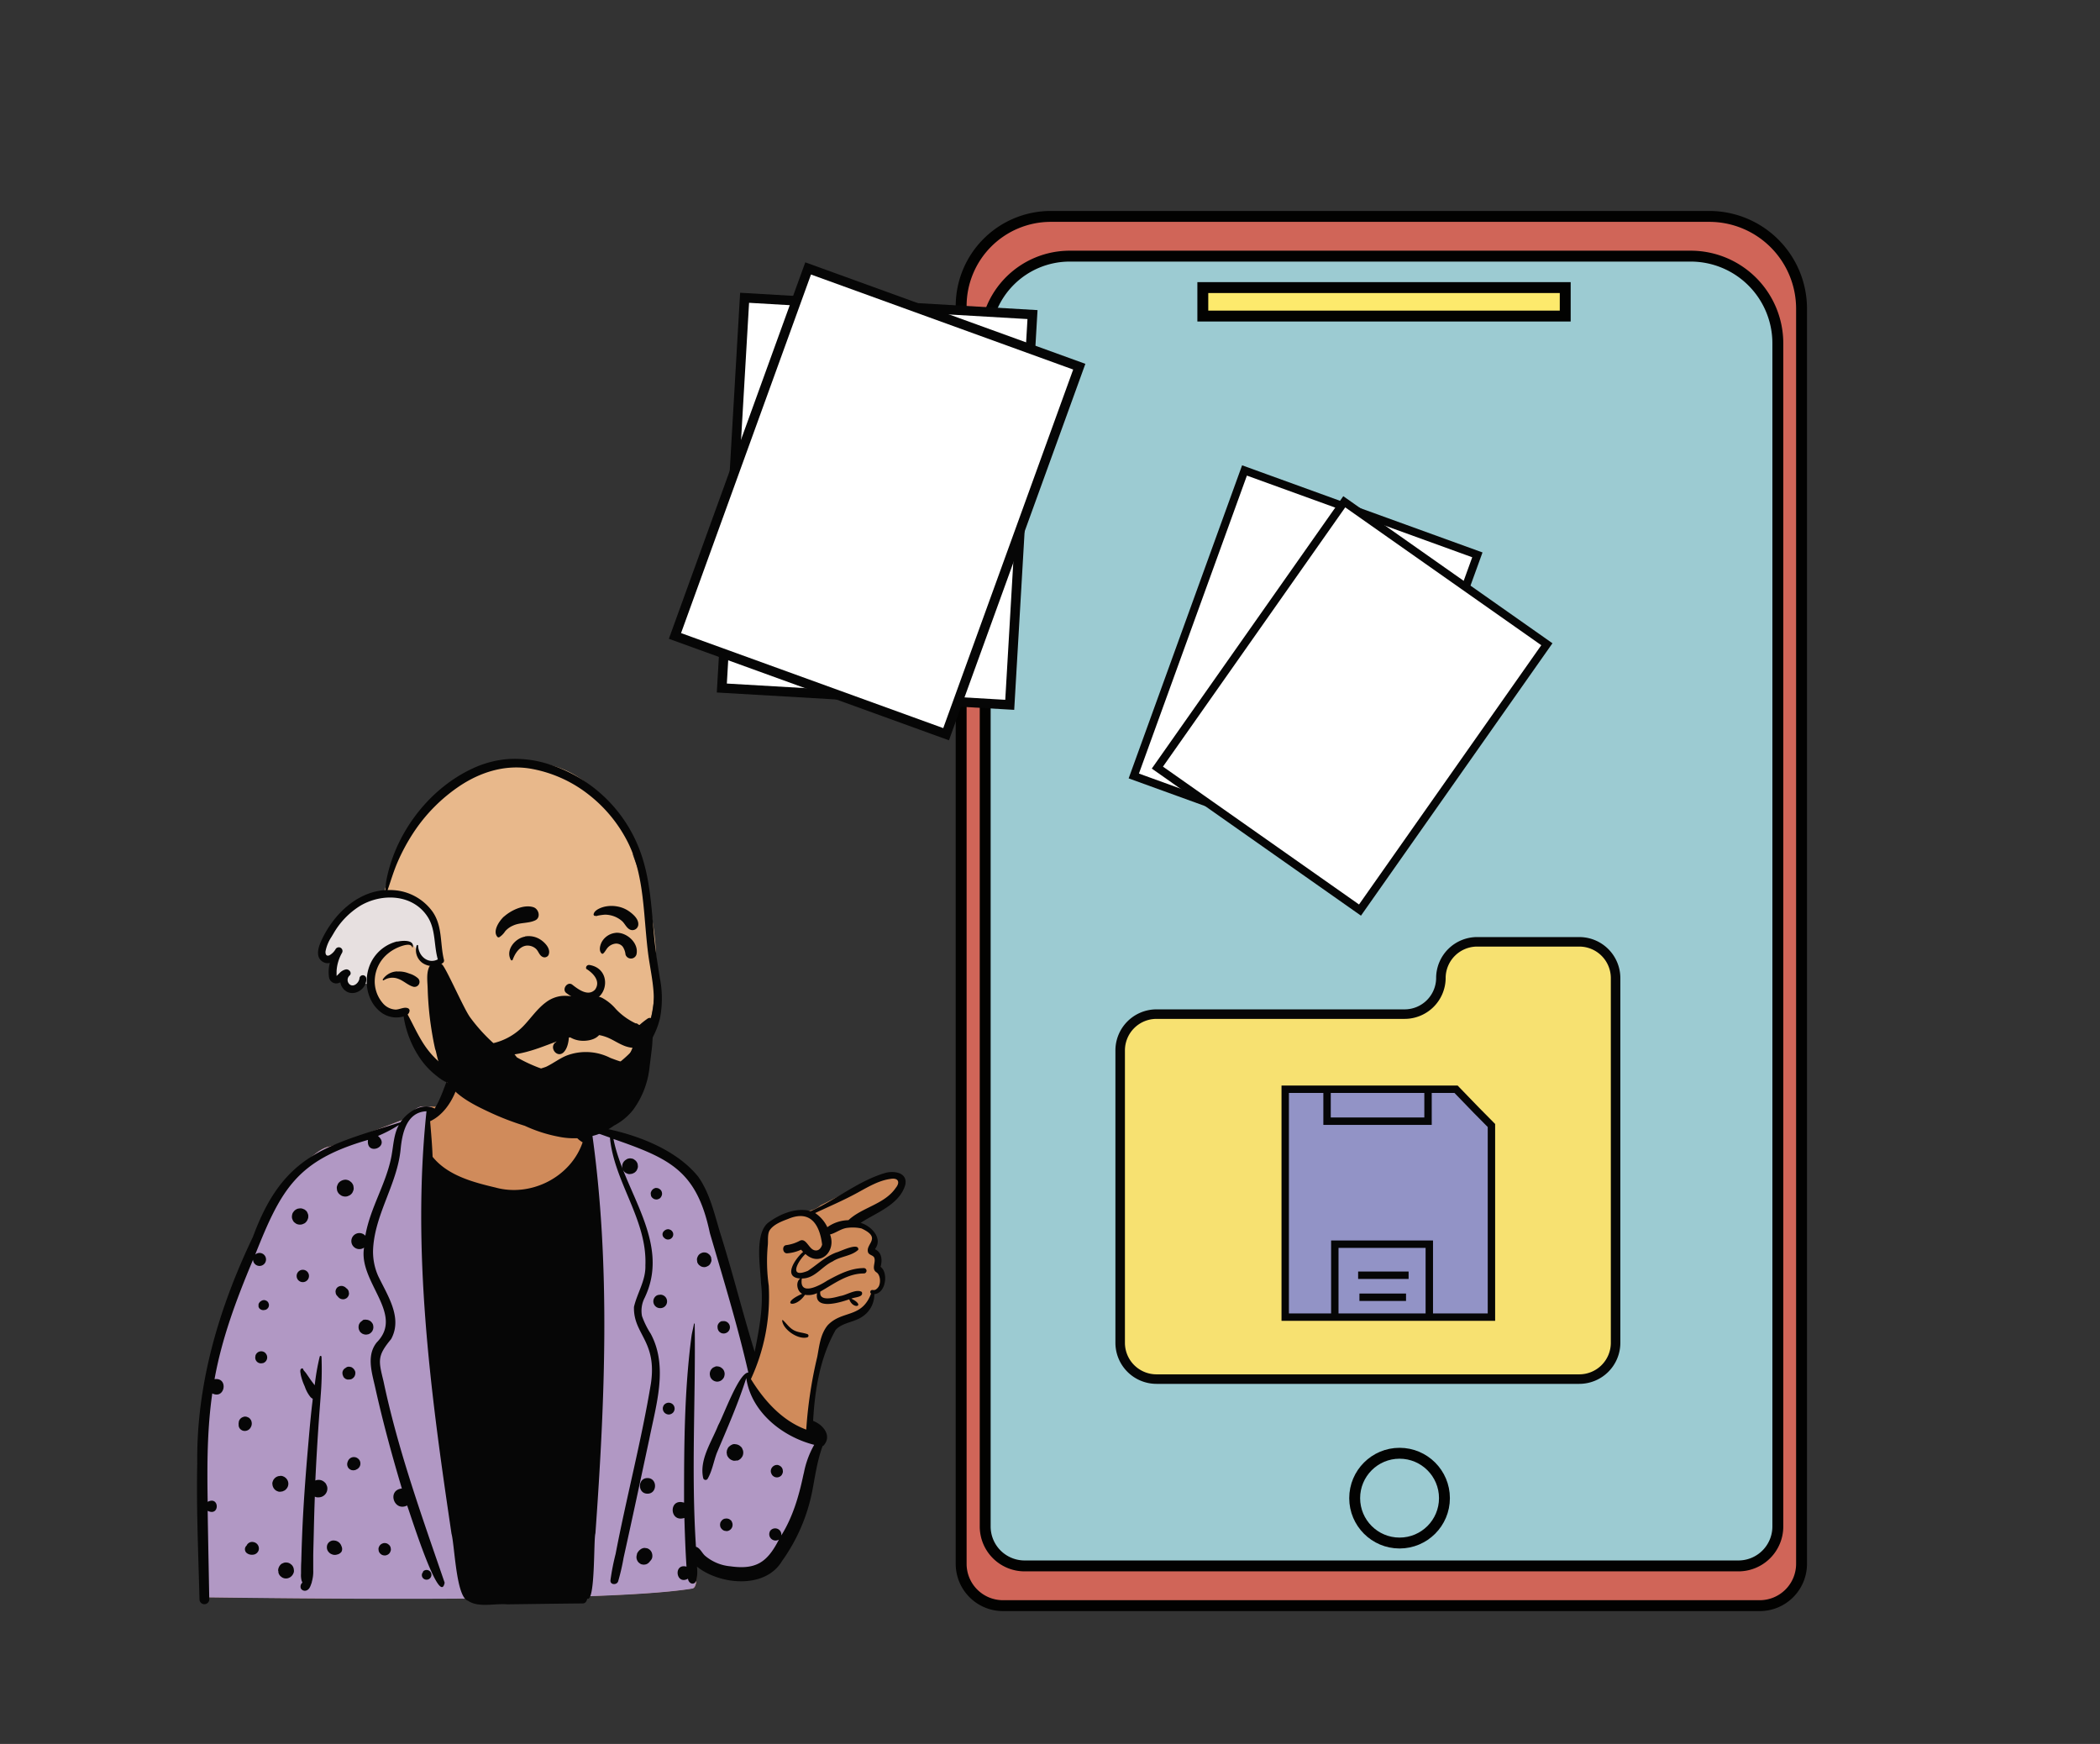
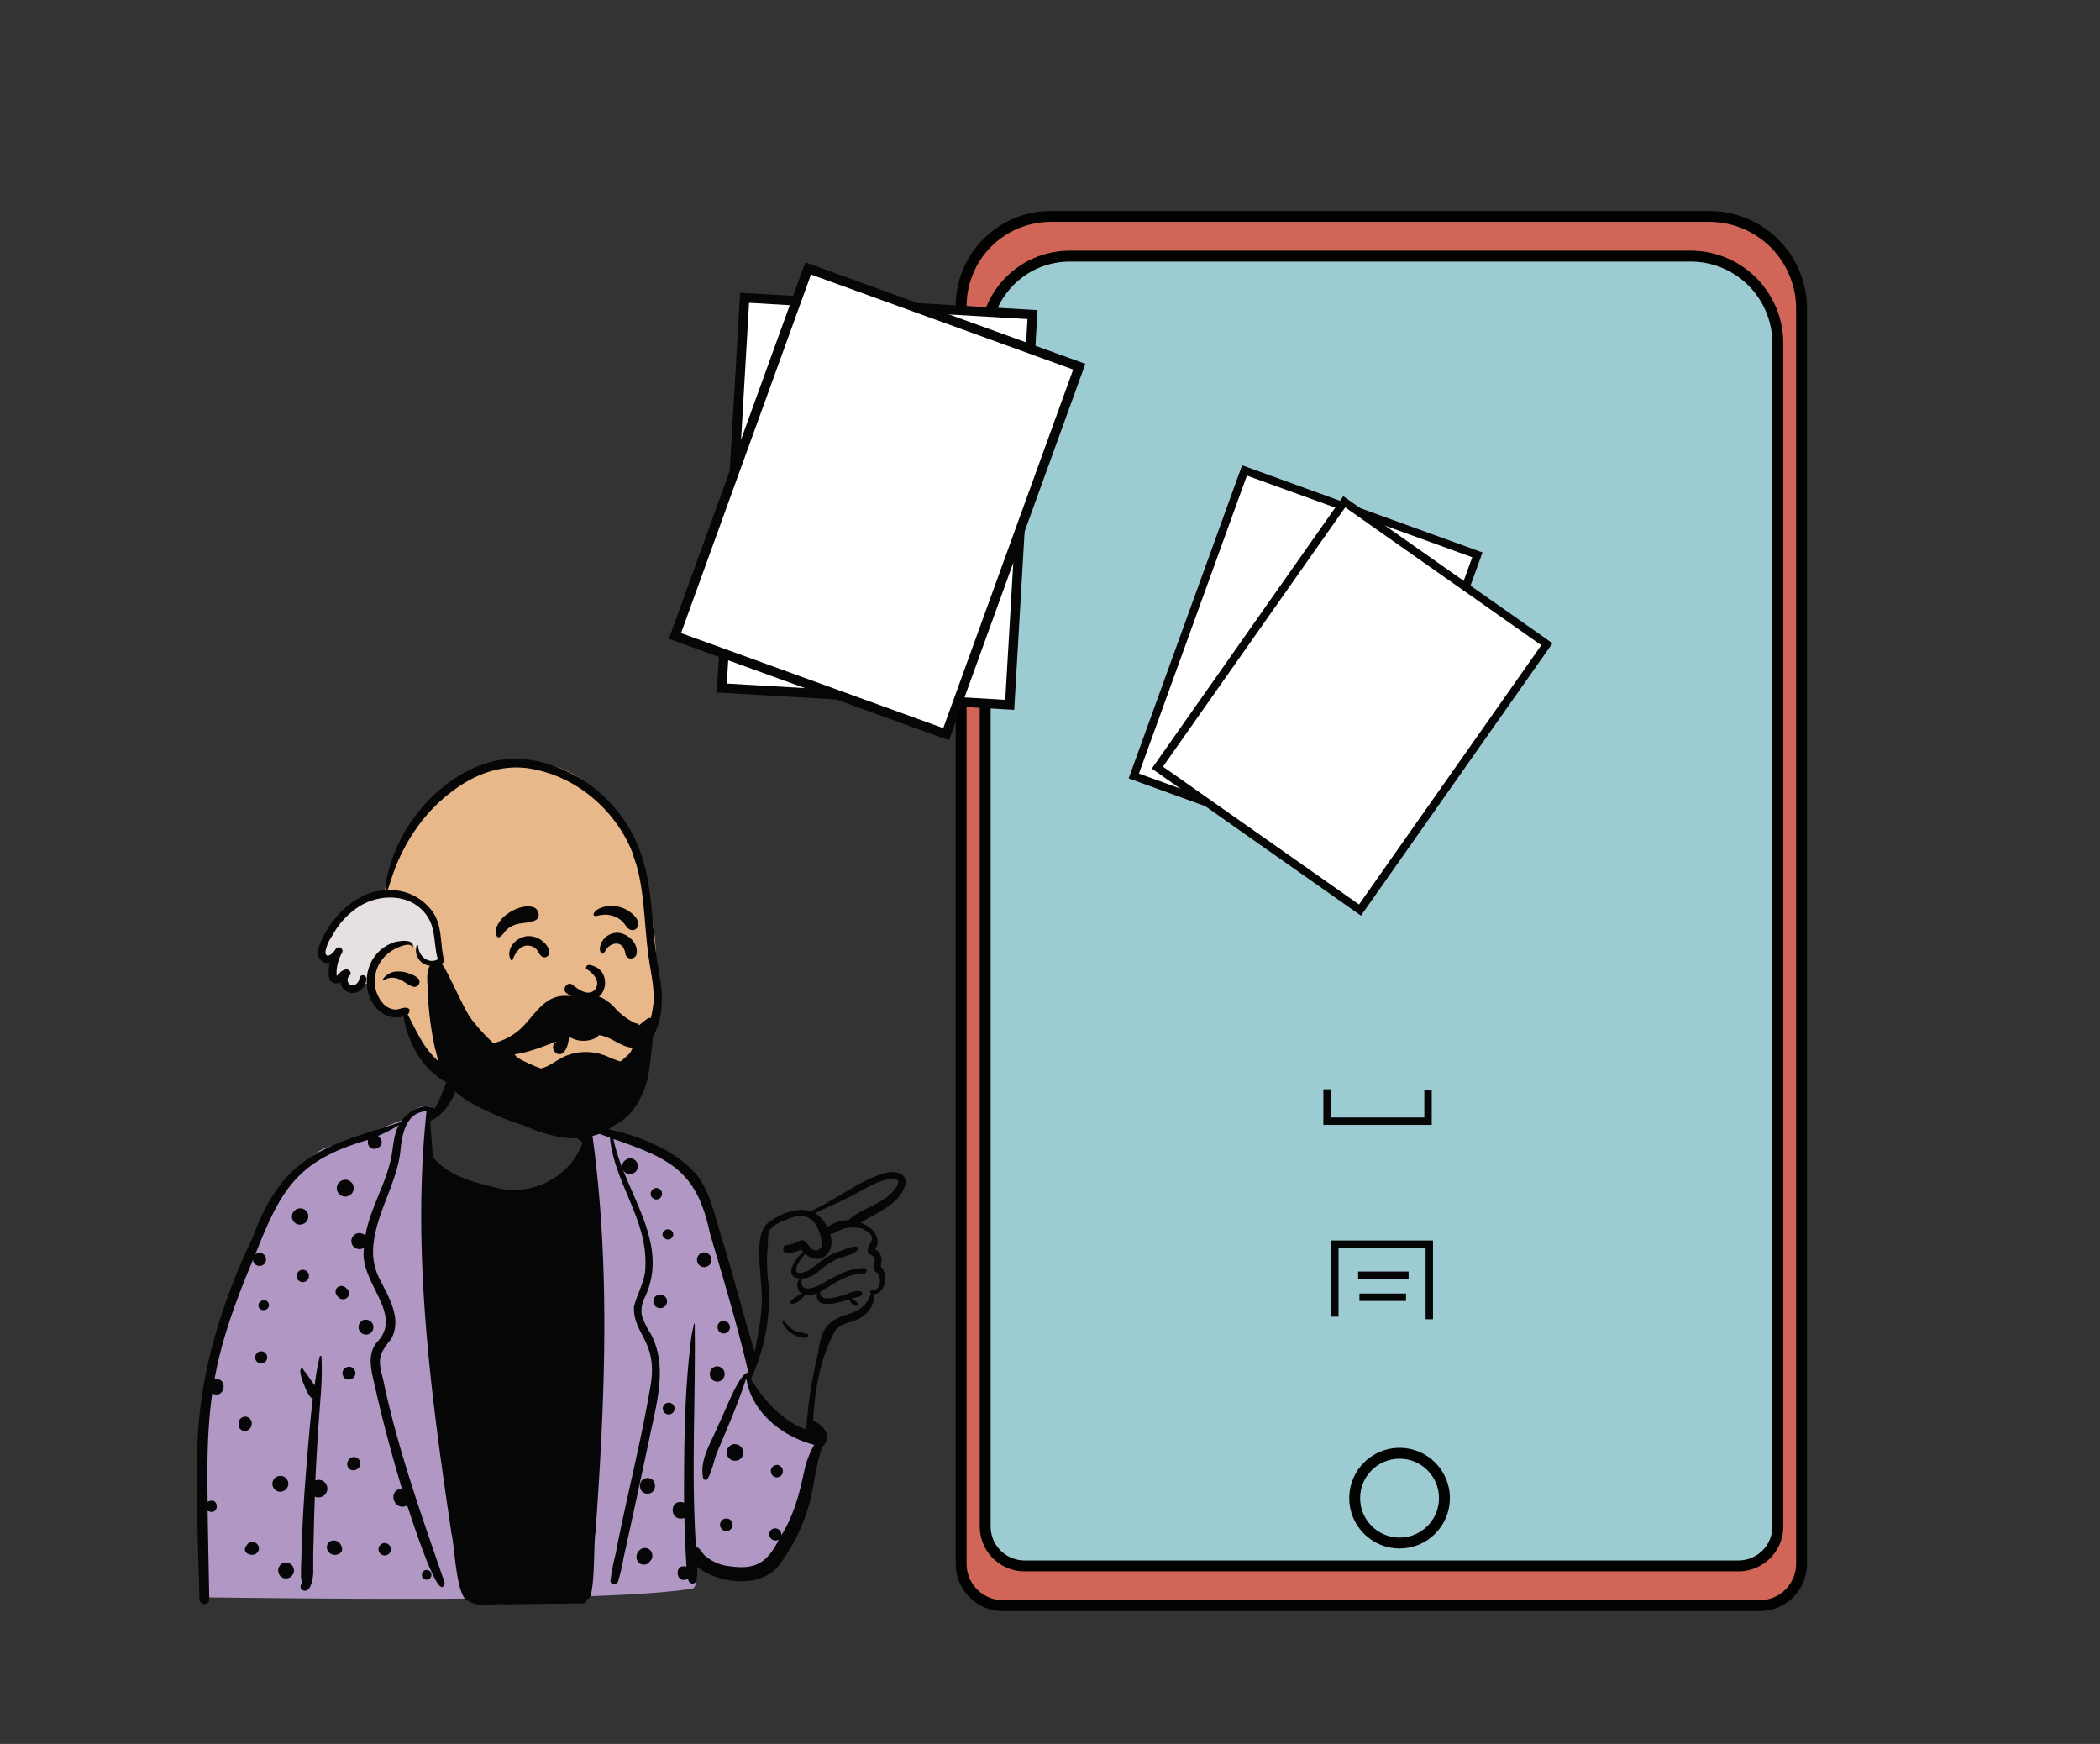
<svg xmlns="http://www.w3.org/2000/svg" id="Capa_1" data-name="Capa 1" viewBox="0 0 578.31 480.21">
  <rect x="0" y="0" width="578.31" height="480.21" fill="#333333" stroke="none" />
  <title>Mesa de trabajo 3</title>
  <path d="M289.38,59.59H470.71A25.41,25.41,0,0,1,496.12,85V430.62a11.51,11.51,0,0,1-11.51,11.51H276.2a11.51,11.51,0,0,1-11.51-11.51V84.27A24.69,24.69,0,0,1,289.38,59.59Z" fill="#d06558" stroke="#020201" stroke-miterlimit="10" stroke-width="3" />
-   <path d="M140.88,285.87c6.16.3,15.74,2.94,16.22,4.63.75,2.63-.86,12.51,1.83,17.83,1.15,2.27,5.5,2.06,7.18,2.8,5.65,2.47,22.35,7.16,25.8,13.06,1.38,2.36,9.86,31.7,14.36,46.66a41.88,41.88,0,0,0,1.71,4.69l.23-1.12Q211,360.86,211,358c0-3-2.37-15.54,0-18.74s8-5.75,10.57-5.8h.08a6.48,6.48,0,0,0,4.35-1.57l1.81-.91q13.77-6.92,16.09-7.58c2.47-.72,6.67.81,4.57,3.09q-2.1,2.28-10.56,8.08l-2.12,1.69.25.13q4.13,2.17,4.85,3.65c.5,1,.26,2.23-.72,3.62l.15.15c1.24,1.21,1.85,2,1.85,2.44v2q1.85,2.7.93,4.5a8.36,8.36,0,0,1-2.93,3.13,12.83,12.83,0,0,1-3.51,5.52c-1.36,1.09-3.7,2-7,2.73l-3,7.22-2.44,10.15-1.23,11.32.35.25c1.66,1.21,2.72,2.11,2.72,3,0,1.45-6.69,35.36-17.1,36.88-2.25.33-13.93-1.28-17.76-4.4l.05.34q1.35,8.18-.57,8.49-23.67,3.88-134.44,2.4-.66-58.81,6-78.34c11.29-33.29,23.73-44.66,28.08-45.64,3.82-.85,17-6.11,20.73-7.51,2.42-.91,2.93-3.65,5.68-3.65h.23c2.65,0,5,.51,6.34-.86,3.47-3.59,2.5-8.56,3.94-13.32C127.9,287.88,133.33,285.5,140.88,285.87Z" fill="#d08b5b" fill-rule="evenodd" />
  <path d="M116.59,304.68h.23c.65,0,1.29,0,1.9.07l-1.28,4.38,0,.46q-1.25,22.64,22.16,21.67t23.29-14.82v-6l.25,0a17,17,0,0,1,3,.67c5.65,2.47,22.35,7.16,25.8,13.06,1.38,2.36,9.86,31.7,14.36,46.66.17.55.34,1.08.52,1.6v3l0,.18q-2.37,8.87,6.31,14.49a34.56,34.56,0,0,0,12.63,5.18,1.62,1.62,0,0,1,.28.85c0,1.45-6.69,35.36-17.1,36.88-2.25.33-13.93-1.28-17.76-4.4l.05.34,0,.32q1.28,7.86-.62,8.17-23.67,3.88-134.44,2.4-.66-58.81,6-78.34c11.29-33.29,23.73-44.66,28.08-45.64,3.82-.85,17-6.11,20.73-7.51C113.33,307.42,113.84,304.68,116.59,304.68Z" fill="#b198c4" />
  <path d="M124,295.27c.37-.72,1.32-.62,2-.3,1.89,1.39-.09,4.08-.62,5.77-1.35,3.29-3.69,6.5-6.93,8,.27,3.27.57,6.53.68,9.8,4.14,5.14,11.12,7,17.32,8.46,9.73,2.69,20.71-2.83,24-12.45-3.74-2.12-4.95-7.69-3.83-11.57a.37.37,0,0,1,.67-.09c1,2.11.88,4.68,2.05,6.76,11.17,1.07,25.58,5.29,32.9,14.32,3.24,4.52,4.52,10.4,6.12,15.64,3.41,10.8,6.12,21.82,9.47,32.64l.39-2c1.08-5.63,2.06-11.35,1.33-17.08v-.27c-.24-4.56-1.67-13,1.87-16.12,3.2-2.44,7.83-4.41,11.84-3.28,7.15-3.18,13.31-8.53,20.91-10.62,2.35-.48,5.71.09,5.16,3.27-1.53,5.55-7.95,7.71-12.34,10.58,2.81.76,6.24,4.18,4,7.17a.73.73,0,0,1,0,.12c1.78.79,2,2.78,1.59,4.48,0,.45-.16.07.11.47,2,1.9,1.12,7.19-1.91,7.37a7.33,7.33,0,0,1-3.45,6.31c-2.2,1.47-5.38,1.54-7.2,3.55-4.27,7.54-5.74,16.43-6.21,25.06,2.82,1.05,5.34,4.21,2.79,6.88l-.16,0c-1.48,4-2.05,8.18-2.84,12.31a49.42,49.42,0,0,1-8.36,19.41c-4.64,7.78-17.13,6.55-23.42,1.53a11.28,11.28,0,0,1-.18,3.89c-.62,1.38-2.14.78-2.29-.57-3.32,1.87-4.11-4.3-.41-3.32-.29-4.47-.45-8.94-.58-13.41-4.19,1.36-4.37-5.59-.09-4.2v-1.92c0-14.72.13-29.5,2.07-44.1.18-1.1.48-2.15.66-3.24,0-.11.19-.08.2,0,.3,20.45-1,40.94.35,61.4,1.16.35,1.63,1.69,2.49,2.46a12.45,12.45,0,0,0,7,2.92c7.12,1,10.19-1.18,13.35-7.36a1.74,1.74,0,0,1-2.48-2.24l0-.05a1.71,1.71,0,0,1,3.14,1.15c3.18-5.1,4.85-10.85,6.08-16.69l.17-.7a25.06,25.06,0,0,1,2.81-7.56c-8.76-2.23-17.34-9-18.71-18.38-2.22,7-5.24,13.83-8.11,20.63-.89,2.37-1.26,4.91-2.53,7.1a.67.67,0,0,1-1.21-.16c-1.15-5.11,2.32-10,4.12-14.58,1.47-2.61,5.69-14.49,8.3-14.52-2.94-12.89-6.86-25.68-10.59-38.4-3.61-17.18-11-20.5-26.55-25.91,2.81,14.33,15.65,28.2,8.82,43.23l-.17.39a7.76,7.76,0,0,0-.79,5.15,23.32,23.32,0,0,0,2.41,4.88c4.82,9,1.5,19.44-.36,28.77-2.35,10.95-4.68,21.91-7.11,32.84a60.39,60.39,0,0,1-1.51,6.55c-.38,1.09-2.24,1-2.12-.29a65.35,65.35,0,0,1,1.43-7.3c3-15.69,7.13-31.2,9.73-47,1.68-11.67-4.92-13.46-4.68-21,.9-3.86,3.28-7.3,3.14-11.41.53-12.57-8.63-22.95-9.76-35.19l-2-.71-3-1.08c5.23,36.59,3.64,74,1,110.75-.53,1.69,0,19-2.26,18-.12.66-.47,1.31-1.23,1.31-7,.06-13.9.17-20.84.25-3.34-.3-7.93,1-10.77-1-3.28-.93-3.66-15.32-4.54-18.48l-.34-2.31C118.43,382.43,113.44,344,117.45,306c-5.58.22-6.73,6.24-7.14,10.62-1,9.67-7.28,18-7.58,27.78a16.5,16.5,0,0,0,1.37,6.86c2.51,5.33,6.87,11.51,3.61,17.47-3.84,4.64-3.51,5.86-2.1,11.6,4,19,10.57,37.2,16.84,55.48-1.36,7.11-9.56-19.27-10.33-21.26-3.63,1.82-5.61-4.24-1.45-4.67-2.67-8.95-5.14-18-7.18-27.09l-.06-.26c-.9-4.21-2.68-9.15.32-12.88,7.75-7.84-5.12-16.61-3.49-26.11a2.21,2.21,0,1,1,.35-3.27c1.31-7.71,5.85-14.44,7.23-22.12l.06-.36c.47-2.72.6-5.57,1.93-8a37.17,37.17,0,0,1-5.74,3c3.56,3-3.32,5.68-2.75,1.09-19.5,5.64-23.9,13.51-31.06,31.58a1.79,1.79,0,1,1-.6,1.41l-.32.78c-4.34,10.38-8.29,21-10.28,32.12,3.9-.55,2.9,5.68-.62,3.92-1.42,9.88-1.44,19.9-1.27,29.86,3.29-1.72,3.38,4.14,0,2.47.12,8.16.3,16.32.44,24.48a1.35,1.35,0,0,1-2.69,0c-.32-12.54-.89-25.1-.62-37.65-.25-21.77,6-42.76,15.33-62.26,8.25-22.46,19.64-25,40.61-31.55,1.93-2.87,6.07-5.59,9.44-3.78C121.62,302.13,122.58,298.52,124,295.27ZM88.05,373.54a.25.25,0,0,1,.49.07,89.57,89.57,0,0,1-.22,10.61c-.15,2.16-.33,4.32-.48,6.46q-.6,8.49-1,17l.26-.1a2.52,2.52,0,0,1,1.28,0,2.38,2.38,0,0,1,1,.57l.06.05a1.72,1.72,0,0,1,.5.78,1.78,1.78,0,0,1,.21.85v.08a2.41,2.41,0,0,1-2.41,2.4h-.14a1.66,1.66,0,0,1-.9-.2h0c-.11,2.88-.19,5.75-.26,8.63-.05,2.51-.13,5-.18,7.53l0,1.25,0,2.78a10,10,0,0,1-.4,3.31l0,.12c-.28.72-.5,1.72-1.25,2.12a1.28,1.28,0,0,1-1.74-.42,1.42,1.42,0,0,1,.39-1.62l0-.07c-.07-.19-.17-.37-.22-.56a6.31,6.31,0,0,1-.14-1.89c0-1.12,0-2.23.07-3.35q.09-3.56.23-7.11c.31-7.94.9-15.89,1.58-23.82l.23-2.67c.31-3.56.63-7.12,1.07-10.66,0-.17,0-.34.07-.51a2.17,2.17,0,0,1-.64-.47,9.17,9.17,0,0,1-1.55-2.83l-.09-.22a15.14,15.14,0,0,1-1.06-3.17l0-.1c-.09-.47-.28-1.3.22-1.53.26-.12.42,0,.5.23a.09.09,0,0,1,0,.1c.2.31.52.61.73.9l.69,1,.34.5c.44.64.9,1.25,1.38,1.86A62.18,62.18,0,0,1,88.05,373.54Zm28.47,59.16a1.34,1.34,0,1,1,0,1.89l0,0,0,0a1.25,1.25,0,0,1,0-1.73l0,0A.27.27,0,0,1,116.52,432.7Zm-37.75-2.45a2.14,2.14,0,0,1,1.1.3l.44.34a2.12,2.12,0,0,1,.56,1l.08.58a1.62,1.62,0,0,1-.19.84,2.26,2.26,0,0,1-1.92,1.34h-.07a2.12,2.12,0,0,1-1.1-.3l-.44-.34a2.12,2.12,0,0,1-.56-1c0-.2,0-.39-.08-.58a2.44,2.44,0,0,1,.64-1.54,1.51,1.51,0,0,1,.7-.45,1.56,1.56,0,0,1,.76-.19Zm98.82-4,.56.07a2.09,2.09,0,0,1,1.24,1,2.43,2.43,0,0,1,.21,1.6,1.67,1.67,0,0,1-.37.71,1.49,1.49,0,0,1-.23.27,2.24,2.24,0,0,1-.7.67,1.44,1.44,0,0,1-.74.24,1,1,0,0,1-.53,0,1.39,1.39,0,0,1-.74-.24l-.41-.31a4.46,4.46,0,0,1-.33-.43c-.07-.16-.14-.32-.2-.48a2.13,2.13,0,0,1,0-1.12,1.21,1.21,0,0,1,.05-.18l0-.13a2.09,2.09,0,0,1,.4-.71l.08-.11.13-.15a5.71,5.71,0,0,1,.48-.38A2.07,2.07,0,0,1,177.59,426.23Zm-71.66-1.35a1.61,1.61,0,0,1,.86.23l.35.27a1.68,1.68,0,0,1,.44.75l.06.45a1.24,1.24,0,0,1-.15.66,1.16,1.16,0,0,1-.35.55,1.26,1.26,0,0,1-.55.36,1.31,1.31,0,0,1-.59.14h-.07a1.76,1.76,0,0,1-.86-.23l-.34-.27a1.59,1.59,0,0,1-.44-.75l-.06-.46a1.32,1.32,0,0,1,.14-.65,1.61,1.61,0,0,1,.91-.91,1.42,1.42,0,0,1,.58-.15Zm-14-.7a2.22,2.22,0,0,1,2,1.29c.05.11.09.22.13.33a1.69,1.69,0,0,1,0,1.44,1.94,1.94,0,0,1-1.24.8,2,2,0,0,1-1.24,0,3.64,3.64,0,0,1-.57-.25,2.6,2.6,0,0,1-.73-.75,1.92,1.92,0,0,1-.26-1,1.87,1.87,0,0,1,.26-1A1.91,1.91,0,0,1,91.92,424.18Zm-22.39.4a1.8,1.8,0,0,1,1.7,2.24A1.79,1.79,0,0,1,70,428.05a2.84,2.84,0,0,1-1.23,0,2.21,2.21,0,0,1-.94-.51,1.36,1.36,0,0,1,.13-2h0l-.1.08.11-.11,0-.06a1.84,1.84,0,0,1,.63-.64A1.78,1.78,0,0,1,69.53,424.58Zm130.05-6.4a1.79,1.79,0,0,1,.92,0,1.29,1.29,0,0,1,.59.31,1.21,1.21,0,0,1,.41.43l0,.06a1.77,1.77,0,0,1,.17,1.33,1.73,1.73,0,0,1-1.21,1.22h0a1.13,1.13,0,0,1-.68,0,1.21,1.21,0,0,1-.64-.2,2,2,0,0,1-.62-.62,1.25,1.25,0,0,1-.21-.64.9.9,0,0,1,0-.46,1.25,1.25,0,0,1,.21-.64l.27-.35,0,0A1.64,1.64,0,0,1,199.58,418.18ZM178.31,407c2.77,0,2.77,4.3,0,4.3S175.54,407,178.31,407Zm-101.4-.55a1.72,1.72,0,0,1,.87,0l.52.22.44.34a1,1,0,0,1,.2.25l.1.12a2,2,0,0,1,.29.62,2.17,2.17,0,0,1,0,1.13,1.92,1.92,0,0,1-.22.51,2.1,2.1,0,0,1-.31.41l-.06.06a1.63,1.63,0,0,1-.7.45,1.06,1.06,0,0,1-.55.15,1.72,1.72,0,0,1-.87,0l-.53-.22-.44-.34-.34-.45-.11-.26-.11-.26L75,408.6a1.62,1.62,0,0,1,.19-.84,1,1,0,0,1,.28-.48,1.15,1.15,0,0,1,.39-.4,1.17,1.17,0,0,1,.48-.28A1.12,1.12,0,0,1,76.91,406.45Zm137-3.07a1.19,1.19,0,0,1,.64.15.72.72,0,0,1,.2.09,1.67,1.67,0,0,1,.61.6,1.33,1.33,0,0,1,.2.63,1.3,1.3,0,0,1,0,.62l0,.06a1.92,1.92,0,0,1-.21.46l0,.05a1.61,1.61,0,0,1-.56.54,1.64,1.64,0,0,1-2.26-.59,2.4,2.4,0,0,1-.11-.23c0-.07-.07-.16-.09-.23a1.72,1.72,0,0,1,0-.9,1.8,1.8,0,0,1,.78-1,1.66,1.66,0,0,1,.78-.24ZM97,401.28a1.71,1.71,0,0,1,.87,0l.07,0a2,2,0,0,1,1.07.82,1.78,1.78,0,0,1,.24.9,1.72,1.72,0,0,1-.24.89,1.87,1.87,0,0,1-.64.64l-.24.12a1.25,1.25,0,0,1-.62.19.86.86,0,0,1-.45,0,.78.78,0,0,1-.42-.11.81.81,0,0,1-.38-.22,1.3,1.3,0,0,1-.43-.47l-.17-.4-.06-.45.06-.45.09-.22a1.82,1.82,0,0,1,.46-.78A1.76,1.76,0,0,1,97,401.28Zm104.77-3.57a1.8,1.8,0,0,1,.92,0,1.18,1.18,0,0,1,.58.16,1.15,1.15,0,0,1,.51.3,1.73,1.73,0,0,1,.59.64l.23.56a2.37,2.37,0,0,1,0,1.24,1.75,1.75,0,0,1-.41.77,1.12,1.12,0,0,1-.4.41,1.83,1.83,0,0,1-.68.38l-.07,0h0a1.55,1.55,0,0,1-.31,0,1.7,1.7,0,0,1-.92,0l-.55-.23-.47-.36-.36-.47a1.65,1.65,0,0,1-.27-.86,1.06,1.06,0,0,1,0-.61,1.17,1.17,0,0,1,.15-.58,1.83,1.83,0,0,1,.48-.74l.47-.36ZM67,390.15a1.74,1.74,0,0,1,1,0l.43.18a1.38,1.38,0,0,1,.5.46,1.32,1.32,0,0,1,.32.62,2,2,0,0,1,0,1.15,2.29,2.29,0,0,1-.56.95,1.86,1.86,0,0,1-1.73.46,1.54,1.54,0,0,1-.47-.21,1.57,1.57,0,0,1-.77-1.32c0-.06,0-.12,0-.18a1.2,1.2,0,0,1,0-.38l.06-.47v0a1.71,1.71,0,0,1,.45-.78,1.8,1.8,0,0,1,.72-.44l.07,0ZM226.4,342.69c-.58-4.73-2.75-9.83-9.36-7.05l-.5.19c-1.63.62-3.54,1.43-4.54,2.87-.69,1-.45,2.89-.55,4.05A47.79,47.79,0,0,0,211.7,354a54,54,0,0,1-4.91,25.74c3.66,5.93,8.56,11.46,15.24,13.92a119.93,119.93,0,0,1,3-19.92l.06-.29c.56-3,.84-6,2.79-8.47,4-4.3,9.4-1.86,12-8.77a.56.56,0,0,1,.41-1c2.29.4,2.66-3.83,1.09-4.85s0-2.83-.68-4.16c-.39-.57-1.22-.59-1.6-1.24-1-2.42,4-4-1.88-6.7a11.44,11.44,0,0,0-3.78-.17c-1.79.17-3.22,1.43-4.86,1.83,1.79,4.62-2.71,9.07-6.78,5.38-2.21,2.09-4.68,6.86.69,4.63,2.63-1.75,4.9-4,7.95-5.1l.07,0c1.13-.38,6.09-2.79,5.85-.7-1.86,1.79-4.93,1.77-7.08,3.23-3,1.38-4.89,4.72-8.46,4.68-.83,5,4.85,2,7,.58l.59-.32c3-1.61,6-3.1,9.48-3.12a.74.74,0,0,1,0,1.48c-4.53,0-8.22,2.86-12,5-.38,2.92,3.9,1.64,5.52,1.21,1.7-.24,4.43-2.08,5.92-1.11.58,1.5-2,1.39-2.87,1.84,4.07,2,.5,3.19-.59.18l-.32.11c-2.72.92-9.34,2.81-8.55-1.81a5.57,5.57,0,0,1-3.32.46c-2.75,4.06-7.13,2.49-.76-.28-1.43-.67-1.91-3.25-.53-4.21-5-.31-1.3-5.58.78-7.33a7.92,7.92,0,0,1-.56-.61,11.07,11.07,0,0,1-3.8,1c-1.29.12-1.58-2.07-.31-2.25a10.72,10.72,0,0,0,3.82-1.24c1.82-.79,2.44,2.59,4.26,2.7C225.53,344.43,226.2,343.56,226.4,342.69Zm-42.25,43.56a1.7,1.7,0,0,1,1.15.47,1.64,1.64,0,0,1,.48,1.15,1.38,1.38,0,0,1-.14.63,1.27,1.27,0,0,1-.34.52,1.69,1.69,0,0,1-1.15.48A1.71,1.71,0,0,1,183,389a1.64,1.64,0,0,1-.47-1.15,1.26,1.26,0,0,1,.14-.63,1.1,1.1,0,0,1,.29-.47l0,0A1.72,1.72,0,0,1,184.15,386.25Zm13.32-10h.07a2.14,2.14,0,0,1,1,.29l.41.32a2,2,0,0,1,.53.91,2,2,0,0,1,0,1.09,1.43,1.43,0,0,1-.23.59,2.18,2.18,0,0,1-.73.72,2.06,2.06,0,0,1-1,.28,2.06,2.06,0,0,1-1.75-1,1.43,1.43,0,0,1-.23-.59,2.09,2.09,0,0,1,.47-1.95l.05-.05a1.55,1.55,0,0,1,.67-.43A1.48,1.48,0,0,1,197.47,376.22Zm-101.62.12a.75.75,0,0,1,.47,0,1.37,1.37,0,0,1,.65.2c.11.1.23.19.35.28l.1.12a2.08,2.08,0,0,1,.4.73,1.31,1.31,0,0,1,0,.68.8.8,0,0,1-.12.43.81.81,0,0,1-.22.38.92.92,0,0,1-.31.31,1.3,1.3,0,0,1-.58.31l-.45.06-.18,0-.21,0h-.07l-.06,0-.24-.1a.84.84,0,0,1-.39-.22,1.36,1.36,0,0,1-.45-.5l0-.06a1.15,1.15,0,0,1-.1-.23.84.84,0,0,1-.11-.41,1.26,1.26,0,0,1,0-.58l0-.06.16-.39a2.06,2.06,0,0,1,.29-.37l.33-.26.06,0A1.37,1.37,0,0,1,95.85,376.34Zm-22.74-3.75a1.65,1.65,0,0,1-.72,2.74l-.14,0a1.57,1.57,0,0,1-1.91-1.91l0-.14A1.65,1.65,0,0,1,73.11,372.59Zm142.28-9c0-.12.14-.16.22-.09,1,.91,1.66,2,2.9,2.71s2.52.66,3.82,1.12a.47.47,0,0,1,0,.89C219.88,369,215.57,366.13,215.39,363.54Zm-115.16-.19a1.63,1.63,0,0,1,.82,0,1,1,0,0,1,.52.14,1,1,0,0,1,.46.26,1.19,1.19,0,0,1,.37.37,1.51,1.51,0,0,1,.36.7l.07.55-.07.54c-.07.17-.14.33-.2.49l-.19.26a2,2,0,0,1-.55.48,1.52,1.52,0,0,1-.77.24.83.83,0,0,1-.54,0,1,1,0,0,1-.52-.14,1,1,0,0,1-.46-.26,1.62,1.62,0,0,1-.52-.58l-.21-.49-.07-.54.07-.55v0a2.06,2.06,0,0,1,.52-.89l.41-.32A2.41,2.41,0,0,1,100.23,363.35Zm98.63.41a1.7,1.7,0,1,1,.9,3.28,1.52,1.52,0,0,1-.52.07,1.69,1.69,0,0,1-.82-.23l-.33-.25a1.82,1.82,0,0,1-.48-1.16v0a.5.5,0,0,1,0-.24,1,1,0,0,1,0-.24A1.72,1.72,0,0,1,198.86,363.76ZM72.7,358a1,1,0,0,1,.52.12,1,1,0,0,1,.44.28.9.9,0,0,1,.28.44,1,1,0,0,1,.12.53,1.39,1.39,0,0,1-.18.69l-.22.27a1.42,1.42,0,0,1-.6.36l-.14,0a1.21,1.21,0,0,1-.6.05,1.29,1.29,0,0,1-.59-.22,1.08,1.08,0,0,1-.41-.41l-.12-.28a1.19,1.19,0,0,1,0-.33v0a2.46,2.46,0,0,1,0-.37,1.33,1.33,0,0,1,.25-.47,1,1,0,0,1,.38-.35h0l.15-.1A1.28,1.28,0,0,1,72.7,358Zm109.09-1.5a1.89,1.89,0,0,1,1,.26h0a1.82,1.82,0,0,1,.66.66,1.84,1.84,0,0,1,.25.94,1.83,1.83,0,0,1-.91,1.6l0,0a1.88,1.88,0,0,1-1,.25,1.84,1.84,0,0,1-.94-.25,1.9,1.9,0,0,1-.93-1.62,1.87,1.87,0,0,1,.93-1.61A1.85,1.85,0,0,1,181.79,356.54ZM94.06,354.1h0a1.22,1.22,0,0,1,.63.15,1.11,1.11,0,0,1,.52.33l.31.26.09.07,0,0a1.63,1.63,0,0,1,.43.74c0,.16.05.32.07.48a1.63,1.63,0,0,1-.48,1.16,1.24,1.24,0,0,1-.53.34,1.22,1.22,0,0,1-.63.14,1.76,1.76,0,0,1-1.22-.5l-.11-.13-.27-.3a1.53,1.53,0,0,1-.41-.72l-.06-.43a1.65,1.65,0,0,1,.47-1.15A1.67,1.67,0,0,1,94.06,354.1Zm-10.67-4.45a1.7,1.7,0,0,1,0,3.4A1.7,1.7,0,0,1,83.39,349.65Zm110.47-4.78h.07a2,2,0,0,1,1,.27l.41.32a2.06,2.06,0,0,1,.52.89c0,.18,0,.36.07.54a1.5,1.5,0,0,1-.18.78,1.74,1.74,0,0,1-1.06,1.06,1.5,1.5,0,0,1-.78.18,1.91,1.91,0,0,1-1-.28l-.41-.31a2.11,2.11,0,0,1-.5-.82l0-.07-.07-.54a1.59,1.59,0,0,1,.17-.78,1.84,1.84,0,0,1,1.07-1.07A1.58,1.58,0,0,1,193.86,344.87Zm-9.9-6.39a1.14,1.14,0,0,1,.55.13,1,1,0,0,1,.46.29,1.37,1.37,0,0,1,0,2,1.44,1.44,0,0,1-.63.37l-.38.05a1.46,1.46,0,0,1-1-.42l-.16-.14a1.25,1.25,0,0,1-.35-.86.93.93,0,0,1,.1-.47,1,1,0,0,1,.25-.4,1.07,1.07,0,0,0,.16-.14A1.58,1.58,0,0,1,184,338.48Zm62.7-11.36c1.39-1.7.58-2.9-1.5-2.48-3.6.48-7,2.76-10.14,4.39-3.46,1.82-7,3.33-10.54,5a9.61,9.61,0,0,1,3.36,3.89,10.26,10.26,0,0,1,5.81-1.93C237.39,332.45,243.57,331.63,246.66,327.12Zm-164,5.61a2.17,2.17,0,0,1,1.06.27l.07,0,.46.35a1.71,1.71,0,0,1,.46.72,1.7,1.7,0,0,1,.19.86,1.73,1.73,0,0,1-.19.87,1.85,1.85,0,0,1-.46.72,1.37,1.37,0,0,1-.48.38l-.54.23a2.75,2.75,0,0,1-.65.08,2.14,2.14,0,0,1-1.1-.3l-.45-.34a1.72,1.72,0,0,1-.45-.71,1.6,1.6,0,0,1-.19-.77V335c0-.2.05-.4.08-.6a1.69,1.69,0,0,1,.4-.76.72.72,0,0,1,.21-.25,2.26,2.26,0,0,1,1-.58Zm98.09-5.6a1.51,1.51,0,0,1,.8.22l.32.24a1.59,1.59,0,0,1,.4.7l.06.42a1.85,1.85,0,0,1-.46,1.11,1.25,1.25,0,0,1-.51.33,1.16,1.16,0,0,1-.61.13,1.56,1.56,0,0,1-.79-.21l-.32-.25a1.46,1.46,0,0,1-.38-.63l0-.06-.06-.42a1.17,1.17,0,0,1,.14-.61,1.66,1.66,0,0,1,1.37-1ZM95,324.84h.08a2.39,2.39,0,0,1,1.17.32l.47.37a2.31,2.31,0,0,1,.6,1l.08.62a1.75,1.75,0,0,1-.2.9,1.67,1.67,0,0,1-.48.75,1.86,1.86,0,0,1-.75.48,1.82,1.82,0,0,1-.89.2,2.3,2.3,0,0,1-1.18-.32l-.47-.36a2.4,2.4,0,0,1-.6-1l-.08-.62a1.75,1.75,0,0,1,.2-.9,1.7,1.7,0,0,1,.48-.74,2.57,2.57,0,0,1,1.57-.69ZM173.23,319a1.14,1.14,0,0,1,.58,0,1.58,1.58,0,0,1,.8.26l.44.34,0,0a2.13,2.13,0,0,1,.55.94l.07.57a1.64,1.64,0,0,1-.18.82,1.56,1.56,0,0,1-.39.64l-.07.07a1.69,1.69,0,0,1-.7.45,1,1,0,0,1-.54.15,1.72,1.72,0,0,1-.87,0l-.52-.22,0,0a2.13,2.13,0,0,1,0-3.68l0,0A1.58,1.58,0,0,1,173.23,319Z" fill="#060606" fill-rule="evenodd" />
  <path d="M176,237.66c-7.42-19.56-20.79-33.88-43.33-24.89a2,2,0,0,0-2.3,0,58.6,58.6,0,0,0-24.95,34.09,19.19,19.19,0,0,0-6.62,2.49c-4.4,2.76-7.36,7.16-10.13,11.44a2.54,2.54,0,0,0,1.5,3.71,12.88,12.88,0,0,0,2,.23,9.25,9.25,0,0,1-.65,1.69,2.37,2.37,0,0,0,2.63,3.41,3.61,3.61,0,0,0,.61.26c0,1.08.58,2.52,1.68,2.74,1.77.38,4.13-1,3.71-3a5.31,5.31,0,0,0,1.59.05c0,1,0,2.11.18,3.07a7.17,7.17,0,0,0,9.23,6.15c.26,1.4.57,3.37,1.94,4.13,1.61,4.53,4.39,9.7,9,11.76a2.35,2.35,0,0,0,1,3,41.14,41.14,0,0,0,27.77,4.6,26.9,26.9,0,0,0,11-2.9A50,50,0,0,0,169,295a36.72,36.72,0,0,0,6.62-5.68,18.37,18.37,0,0,0,3.53-8.39A73,73,0,0,0,176,240C169.75,223.63,182.2,254.07,176,237.66Z" fill="#e8b88b" fill-rule="evenodd" />
  <path d="M98.76,248.51c6.92-4.09,15.75-3,19.91,3.31a11.77,11.77,0,0,1,1.56,3.69l.06.23,0,.25a27.55,27.55,0,0,1,.47,2.85l.17,1.47.06.39a19.89,19.89,0,0,0,.56,3l0,.16.28.95-1,.38c-2,.72-2.39.78-3.53.18a4.42,4.42,0,0,1-2-2.37l-.09-.18-.19-.42-.11-.22a5.88,5.88,0,0,0-1.18-2,7.74,7.74,0,0,0-3.94-.43h-.13l-.1,0a10.91,10.91,0,0,0-7.56,10v.14l0,1.05-2.22-.05,0-.41,0,.07c-.7,1.48-2.45,2.46-3.92,1.49l0,0-.06,0a2.68,2.68,0,0,1-.37-3.89l0-.05.05,0h0a2.06,2.06,0,0,0-1.06.62l-.11.1-.21.23-.22.23-.1.1c-.06.06-.11.12-.16.16a1.57,1.57,0,0,1-.21.17.78.78,0,0,1-.22.12,1,1,0,0,1-.69.06,1,1,0,0,1-.72-.59,1.18,1.18,0,0,1-.1-.3c0-.11,0-.22,0-.34v-.73l0-.49a12.3,12.3,0,0,1,1.24-4.71l.07-.15,0-.05-.08.1A4.5,4.5,0,0,1,91.37,264l-.08,0-.08,0a1.7,1.7,0,0,1-2.17-.45,2.41,2.41,0,0,1-.38-1.73,10.39,10.39,0,0,1,1.61-4.09l.13-.23.54-.91A22.67,22.67,0,0,1,98.76,248.51Z" fill="#e7e0e0" fill-rule="evenodd" />
  <path d="M140.12,209a30.39,30.39,0,0,1,11.27,1.52,39.31,39.31,0,0,1,25.23,24.83c2.43,7.12,2.79,14.71,3.48,22.14.34,3.75.91,7.44,1.51,11.16l.09.59a28.91,28.91,0,0,1,.1,10.89c-1.33,6-5.31,11.11-10,14.87-9.71,7.74-24.83,12.46-36.13,5.34-1.75-1.1-.1-3.92,1.61-2.77a17.57,17.57,0,0,0,3.84,2c5.71,2,12,1.31,17.61-.59a37.92,37.92,0,0,0,15-9.26A21.09,21.09,0,0,0,180,273.53c-.21-3.71-1.05-7.35-1.52-11-.41-3.26-.66-6.54-.95-9.81l-.1-1.18c-.61-6.67-1.48-13.52-4.51-19.57a38.7,38.7,0,0,0-10.75-13.12A35.79,35.79,0,0,0,146,211.64c-6.92-1.13-13.54.92-19.31,4.72a45.7,45.7,0,0,0-12.88,13,53.87,53.87,0,0,0-4.24,7.84c-1.13,2.56-1.91,5.24-2.82,7.88a17.75,17.75,0,0,1,2.29.09,14.38,14.38,0,0,1,10,5.76c2.88,4,2.1,8.86,3.22,13.38a.81.81,0,0,1-.36.89,5,5,0,0,1-5.64-.1,4.32,4.32,0,0,1-1.52-4.74.21.21,0,0,1,.41.06c.1,2.9,2.79,5.14,5.42,3.75-1.13-3.9-.53-8.25-2.84-11.77-4.09-6.24-12.55-6.5-18.5-3a21.73,21.73,0,0,0-7.44,7.74l-.54.9a10.79,10.79,0,0,0-1.6,3.9c-.08.77.2,1.49,1.08,1.1a4.42,4.42,0,0,0,1.68-1.67,1,1,0,0,1,1.78,1l0,0a11.45,11.45,0,0,0-1.5,5l0,.49c0,.36,0,.86,0,.88s.72-.7.82-.8a3.41,3.41,0,0,1,1.72-1c.92-.16,1.85,1,1,1.72l0,0a1.61,1.61,0,0,0,.11,2.44c1.11.82,2.48-.52,2.64-1.62v0a.94.94,0,0,1,1.88,0c.19,2.67-3,4.91-5.39,3.56a3.66,3.66,0,0,1-1.75-2.55,2.55,2.55,0,0,1-1,.3,2,2,0,0,1-2.12-1.76,9.67,9.67,0,0,1,.24-3.88,2.51,2.51,0,0,1-1.9-.28c-2-1.14-1.4-3.66-.66-5.37,3.16-7.28,9.72-13.89,17.85-14.41a19.7,19.7,0,0,1,.5-3.79c2.78-12.58,11.78-24.24,23.5-29.68A28.09,28.09,0,0,1,140.12,209Zm-30.74,50.27.11,0c1.27-.27,4.6-.59,4.2,1.54a.1.1,0,0,1-.19,0c-.39-1.34-3.07-.27-3.85.06a11.29,11.29,0,0,0-3,1.86,9.86,9.86,0,0,0-3.41,6.59,9.19,9.19,0,0,0,2.37,7.13,4.94,4.94,0,0,0,3.32,1.55c1.16,0,2.43-.86,3.5-.33a.72.72,0,0,1,.36.62,1.57,1.57,0,0,1-.53,1.06c1.78,3.26,3.24,6.71,5.51,9.67a23.31,23.31,0,0,0,3.9,4,16,16,0,0,0,2.24,1.47,6.46,6.46,0,0,1,2.35,1.68,1.55,1.55,0,0,1-.91,2.26c-2.16.29-4.26-1.46-5.85-2.77A21.29,21.29,0,0,1,115.4,291a28.09,28.09,0,0,1-4.25-11.12,7,7,0,0,1-6.32-1.21c-4.47-3.47-5-10.6-1.81-15.09A10.94,10.94,0,0,1,109.38,259.23Zm0,8.26a7.05,7.05,0,0,1,3,.43l.4.14a6.2,6.2,0,0,1,2.37,1.32,1.38,1.38,0,0,1-1.33,2.29c-1.48-.41-2.68-1.66-4.15-2.18a4.43,4.43,0,0,0-4,.4c-.15.11-.35-.1-.25-.26A4.94,4.94,0,0,1,109.41,267.49Z" fill="#060606" fill-rule="evenodd" />
  <path d="M152.13,277.86c1.18-1.94,3.7,2.82,4,3.64a10.58,10.58,0,0,1,.47,2.22,6.82,6.82,0,0,0,2.81,0,11.66,11.66,0,0,0,3.46-1.67,1.87,1.87,0,0,1,2.33.82,1.91,1.91,0,0,1-.49,2.42c-1.28,1.23-3.79,1.51-5.46,1.18a6.94,6.94,0,0,1-2.6-1.06c0,.09,0,.19,0,.29l0,.17c-.12,1.36-.5,3.07-1.56,4-1.73,1.45-3.87-1.34-2.19-2.8l.06,0c1-.85,1.27-3.12,1.22-4.37a9.15,9.15,0,0,0-.45-2.43l0-.15c-.08-.22-.92-2.31-1.23-2h0C152.24,278.2,152,278,152.13,277.86Zm9.44-11c1.59,1,4,3.23,2.31,5.63-2,2.12-4.93-.31-6.36-1.41-1.33-.85-2.83,1.34-1.59,2.34,10.35,7.67,14.56-6.31,6.44-7.7C161.48,265.59,161.15,266.59,161.57,266.89Zm-17-9a5.92,5.92,0,0,1,4.45,1l.1.07c1.24.91,2.63,2.51,1.92,4.08a1.25,1.25,0,0,1-1.69.44c-.91-.48-1.07-1.64-1.88-2.29a3.5,3.5,0,0,0-2.41-.78c-2,.19-3.24,2.17-3.86,3.87a.29.29,0,0,1-.52.07C139.17,261.65,141.77,258.41,144.53,257.92Zm25-1c3-.24,6.48,2.85,5.69,6a1.58,1.58,0,0,1-3,0,4.78,4.78,0,0,0-.78-2.2,2.34,2.34,0,0,0-1.89-.83,3.42,3.42,0,0,0-2.13,1c-.51.51-.81,1.27-1.34,1.72a.32.32,0,0,1-.44,0c-.91-.84-.36-2.59.22-3.47A4.94,4.94,0,0,1,169.51,256.88Zm-30.67-4.55c1.92-1.7,5.4-3.34,8-2.5,1.48.48,2.13,2.87.47,3.63-1.92.88-4.13.52-6.09,1.43a5.91,5.91,0,0,0-2.16,1.56,5.41,5.41,0,0,1-1.56,1.6A.44.44,0,0,1,137,258C135.52,256.37,137.6,253.43,138.84,252.33Zm27.37-2.59a8.72,8.72,0,0,1,3.7-.12,8.14,8.14,0,0,1,3.41,1.44l.11.08c1.07.81,2.35,2,2.29,3.42a1.62,1.62,0,0,1-2.4,1.38c-.89-.51-1.3-1.54-2-2.22a7.19,7.19,0,0,0-2.12-1.32,7.48,7.48,0,0,0-2.65-.52,16.9,16.9,0,0,0-2.12.3c.06.12-.5.06-.81,0a.44.44,0,0,1-.16-.59C163.82,250.6,165.28,250,166.21,249.74Z" fill="#060606" fill-rule="evenodd" />
  <path d="M170.3,292.11c-.74-.24-1.46-.52-2.19-.79a14.9,14.9,0,0,0-12.12-.64c-1.91.78-3.7,2.17-5.62,3.08q-.69.25-1.38.45l-.86-.31a43.59,43.59,0,0,1-5.81-2.76q-.3-.42-.63-.81a30.47,30.47,0,0,0,3.86-.84c3.66-1,7.12-2.64,10.77-3.69,3.4-1,7.09-1.51,10.5-.29,1.62.57,3.05,1.58,4.62,2.26a8.43,8.43,0,0,0,2.75.75,13.27,13.27,0,0,1-2.46,4A14.46,14.46,0,0,1,170.3,292.11Zm7.92-11.54a21.15,21.15,0,0,0-2.11,1.67l-.33-.13a.92.92,0,0,0-.77-.33,18.18,18.18,0,0,1-5.4-3.92,13.13,13.13,0,0,0-3.82-3.1c-1.79-.8-3.55-.43-5.43-.31s-4-.43-6-.16a8.87,8.87,0,0,0-4,1.69c-2.41,1.78-4.08,4.29-6.12,6.44a16.86,16.86,0,0,1-8.33,4.81l-.12-.07a47.44,47.44,0,0,1-6.31-7c-1.82-2.49-6.62-13.66-7.78-14.64a2.19,2.19,0,0,0-1.51-.57,2.4,2.4,0,0,0-2.14,1.66c-.64,1.7-.32,3.9-.27,5.68.06,2.18.21,4.36.43,6.53s.53,4.29.9,6.41q.28,1.62.63,3.21a5.55,5.55,0,0,0,.27.92l.36,1.57c.85,3.41,2.17,6.81,4.71,9.33s6.22,4.36,9.54,5.91a74.28,74.28,0,0,0,9.9,3.83,39.43,39.43,0,0,0,9.31,3,20.71,20.71,0,0,0,10.57-.56,18.8,18.8,0,0,0,4.66-2.48,16.1,16.1,0,0,0,5.33-4.4,24,24,0,0,0,4.5-11.86c.14-1.1.68-5.3.72-6,.13-2.11.27-4.23.41-6.34C180.09,280.32,178.87,280,178.22,280.57Z" fill="#060606" fill-rule="evenodd" />
  <path d="M294.59,70.53h171a24,24,0,0,1,24,24V420.34a10.85,10.85,0,0,1-10.85,10.85H282.16a10.85,10.85,0,0,1-10.85-10.85V93.81A23.28,23.28,0,0,1,294.59,70.53Z" fill="#9ccbd2" stroke="#020201" stroke-miterlimit="10" stroke-width="3" />
-   <path d="M386.72,279.25H318.48a10,10,0,0,0-10,10v80.5a10,10,0,0,0,10,10H434.91a10,10,0,0,0,10-10V269.34a10,10,0,0,0-10-10H406.8a10,10,0,0,0-10,9.82v.31A10,10,0,0,1,386.72,279.25Z" fill="#f7e171" stroke="#060606" stroke-miterlimit="10" stroke-width="2.62" />
  <rect x="201.85" y="84.22" width="79.42" height="107.64" transform="translate(8.45 -13.84) rotate(3.34)" fill="#fff" stroke="#060606" stroke-miterlimit="10" stroke-width="2.62" />
  <rect x="201.85" y="84.22" width="79.42" height="107.64" transform="translate(61.47 -74.04) rotate(19.92)" fill="#fff" stroke="#060606" stroke-miterlimit="10" stroke-width="2.62" />
  <rect x="325.44" y="138.48" width="68.21" height="89.48" transform="translate(83.93 -111.53) rotate(19.92)" fill="#fff" stroke="#060606" stroke-miterlimit="10" stroke-width="2.21" />
  <rect x="338.22" y="149.65" width="68.21" height="89.48" transform="translate(179.58 -178.78) rotate(35.11)" fill="#fff" stroke="#060606" stroke-miterlimit="10" stroke-width="2.21" />
-   <polygon points="410.72 362.68 353.93 362.68 353.93 299.94 364.74 299.94 400.98 299.94 406.49 305.64 410.72 309.92 410.72 362.68" fill="#9293c6" stroke="#060606" stroke-miterlimit="10" stroke-width="2.04" />
  <polyline points="393.26 300.18 393.26 308.73 365.45 308.73 365.45 299.94" fill="none" stroke="#060606" stroke-miterlimit="10" stroke-width="2.04" />
  <polyline points="367.59 362.56 367.59 342.6 393.61 342.6 393.61 363.27" fill="none" stroke="#060606" stroke-miterlimit="10" stroke-width="2.04" />
  <line x1="374.01" y1="351.15" x2="387.91" y2="351.15" fill="none" stroke="#060606" stroke-miterlimit="10" stroke-width="2.04" />
  <line x1="374.37" y1="357.21" x2="387.2" y2="357.21" fill="none" stroke="#060606" stroke-miterlimit="10" stroke-width="2.04" />
-   <rect x="331.24" y="79.19" width="99.8" height="7.84" fill="#fdea6c" stroke="#020201" stroke-miterlimit="10" stroke-width="3" />
  <circle cx="385.42" cy="412.53" r="12.36" fill="none" stroke="#020201" stroke-miterlimit="10" stroke-width="3" />
</svg>